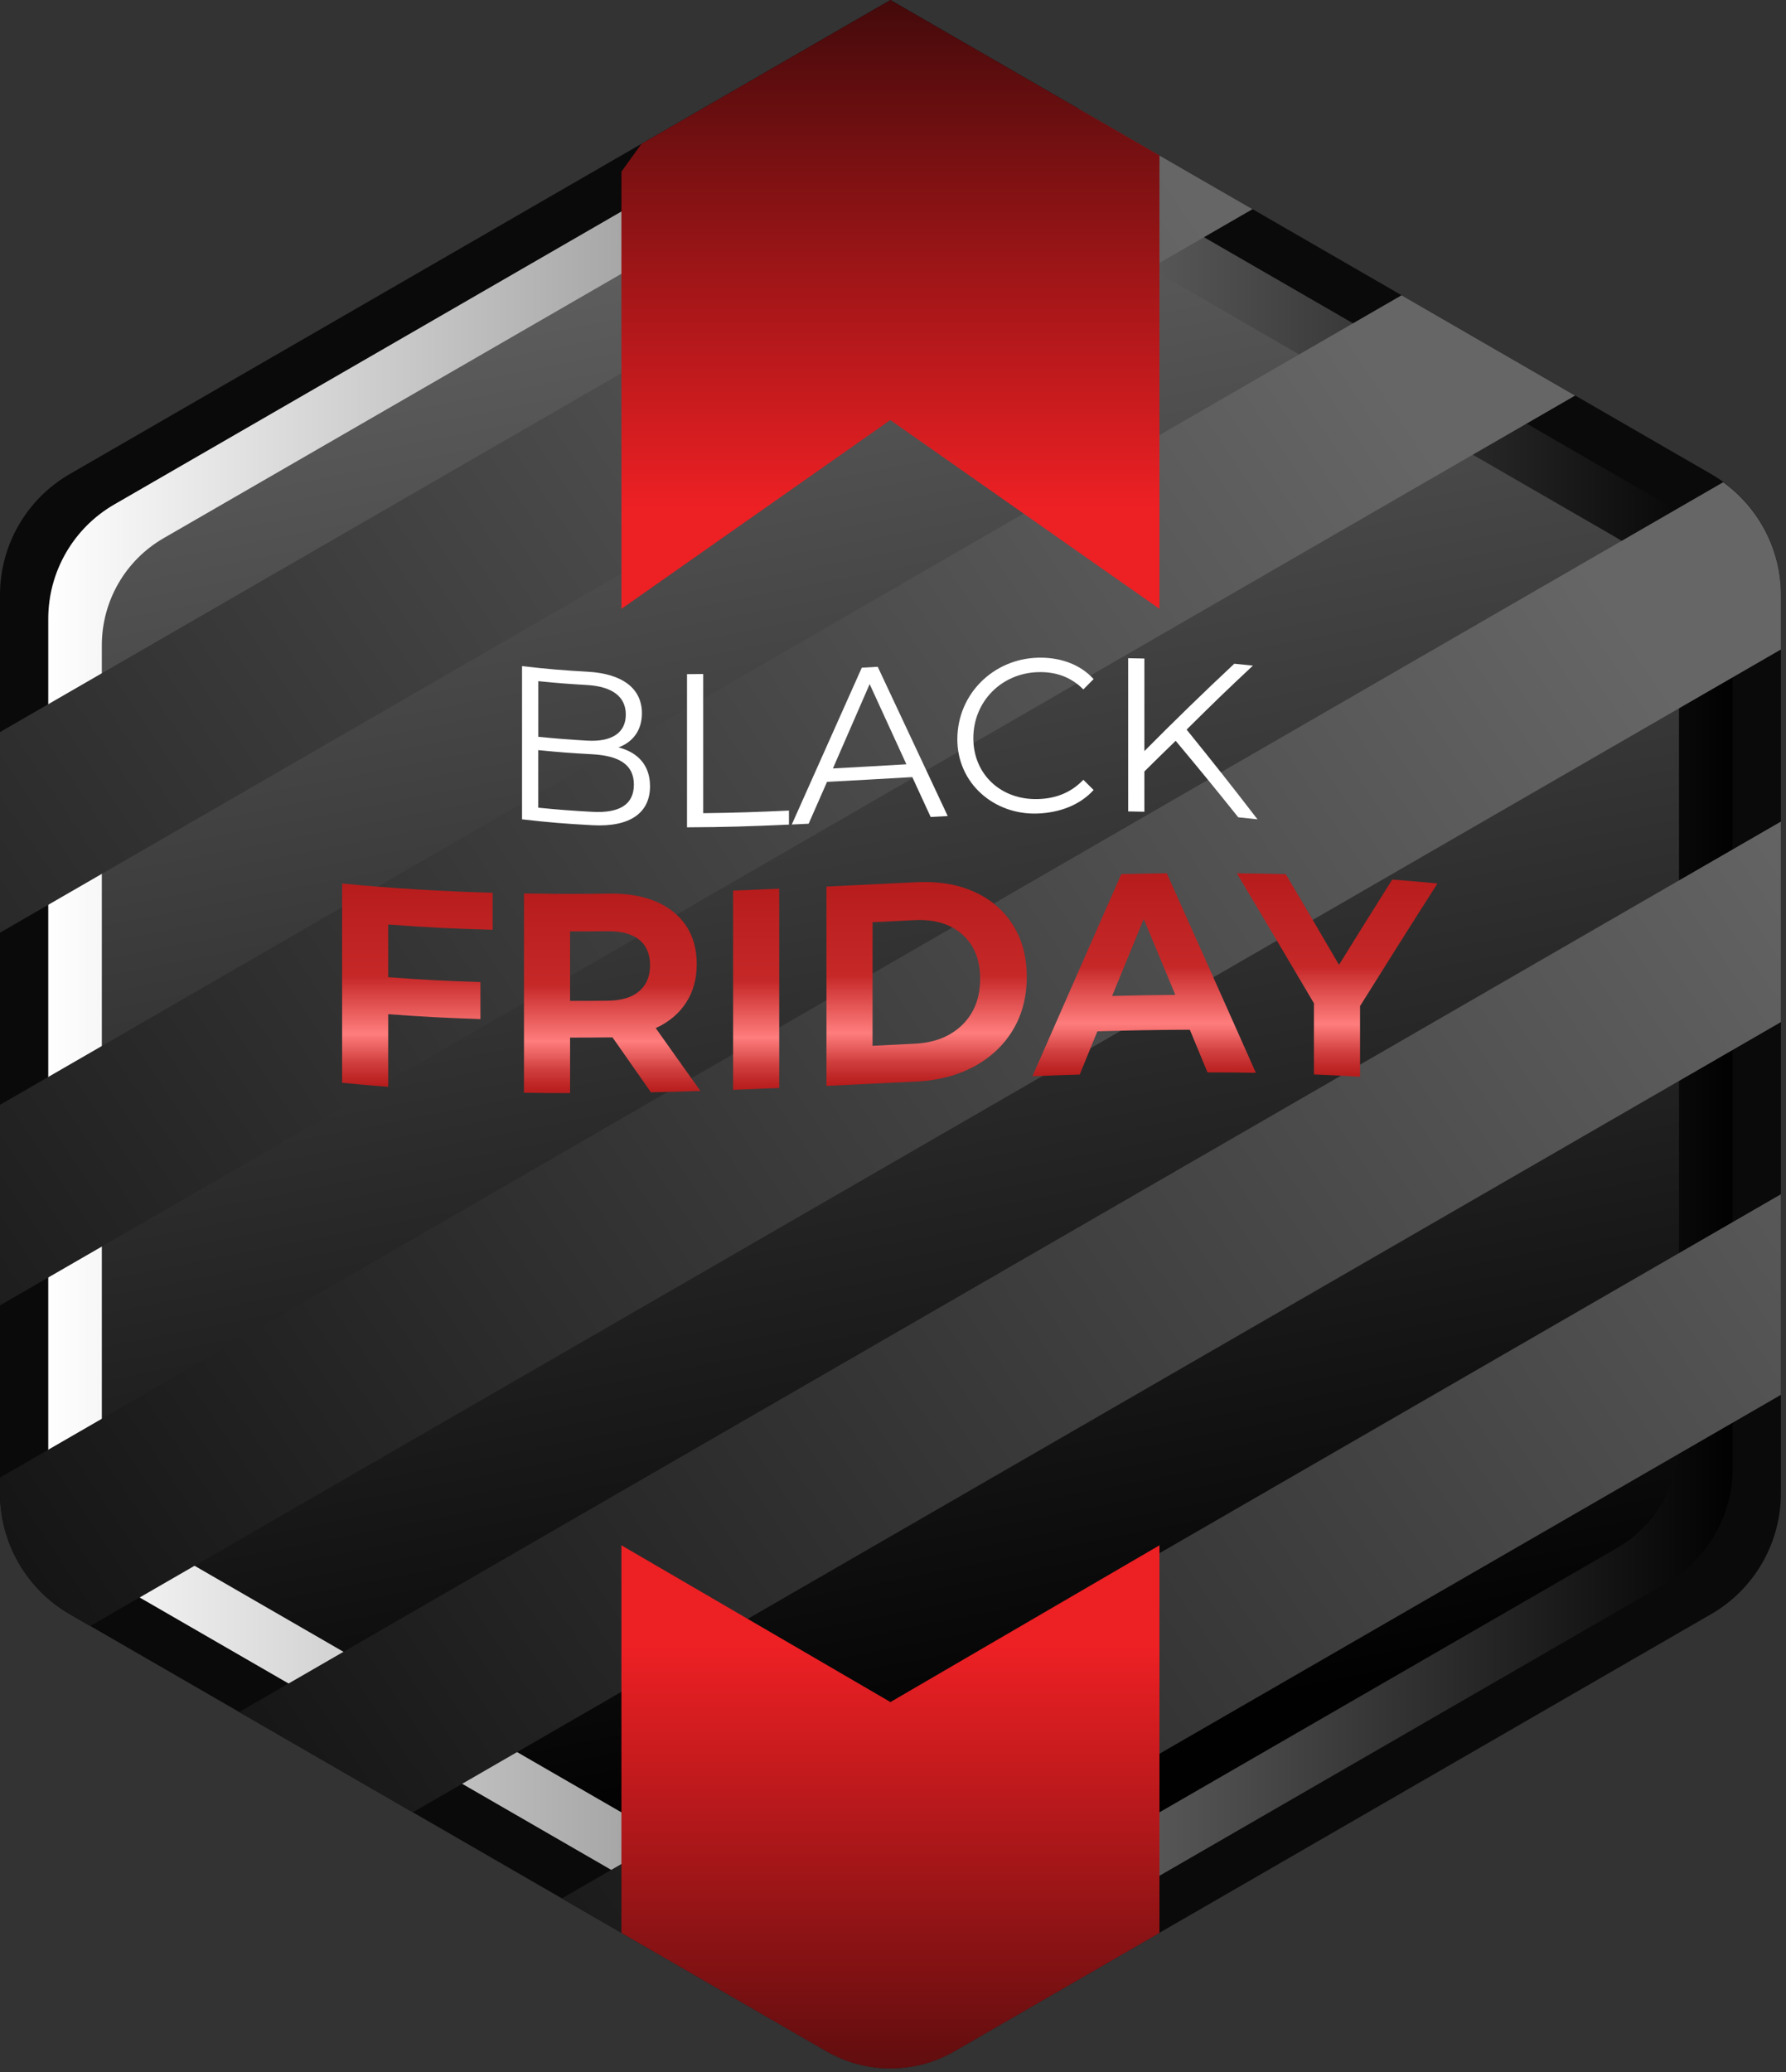
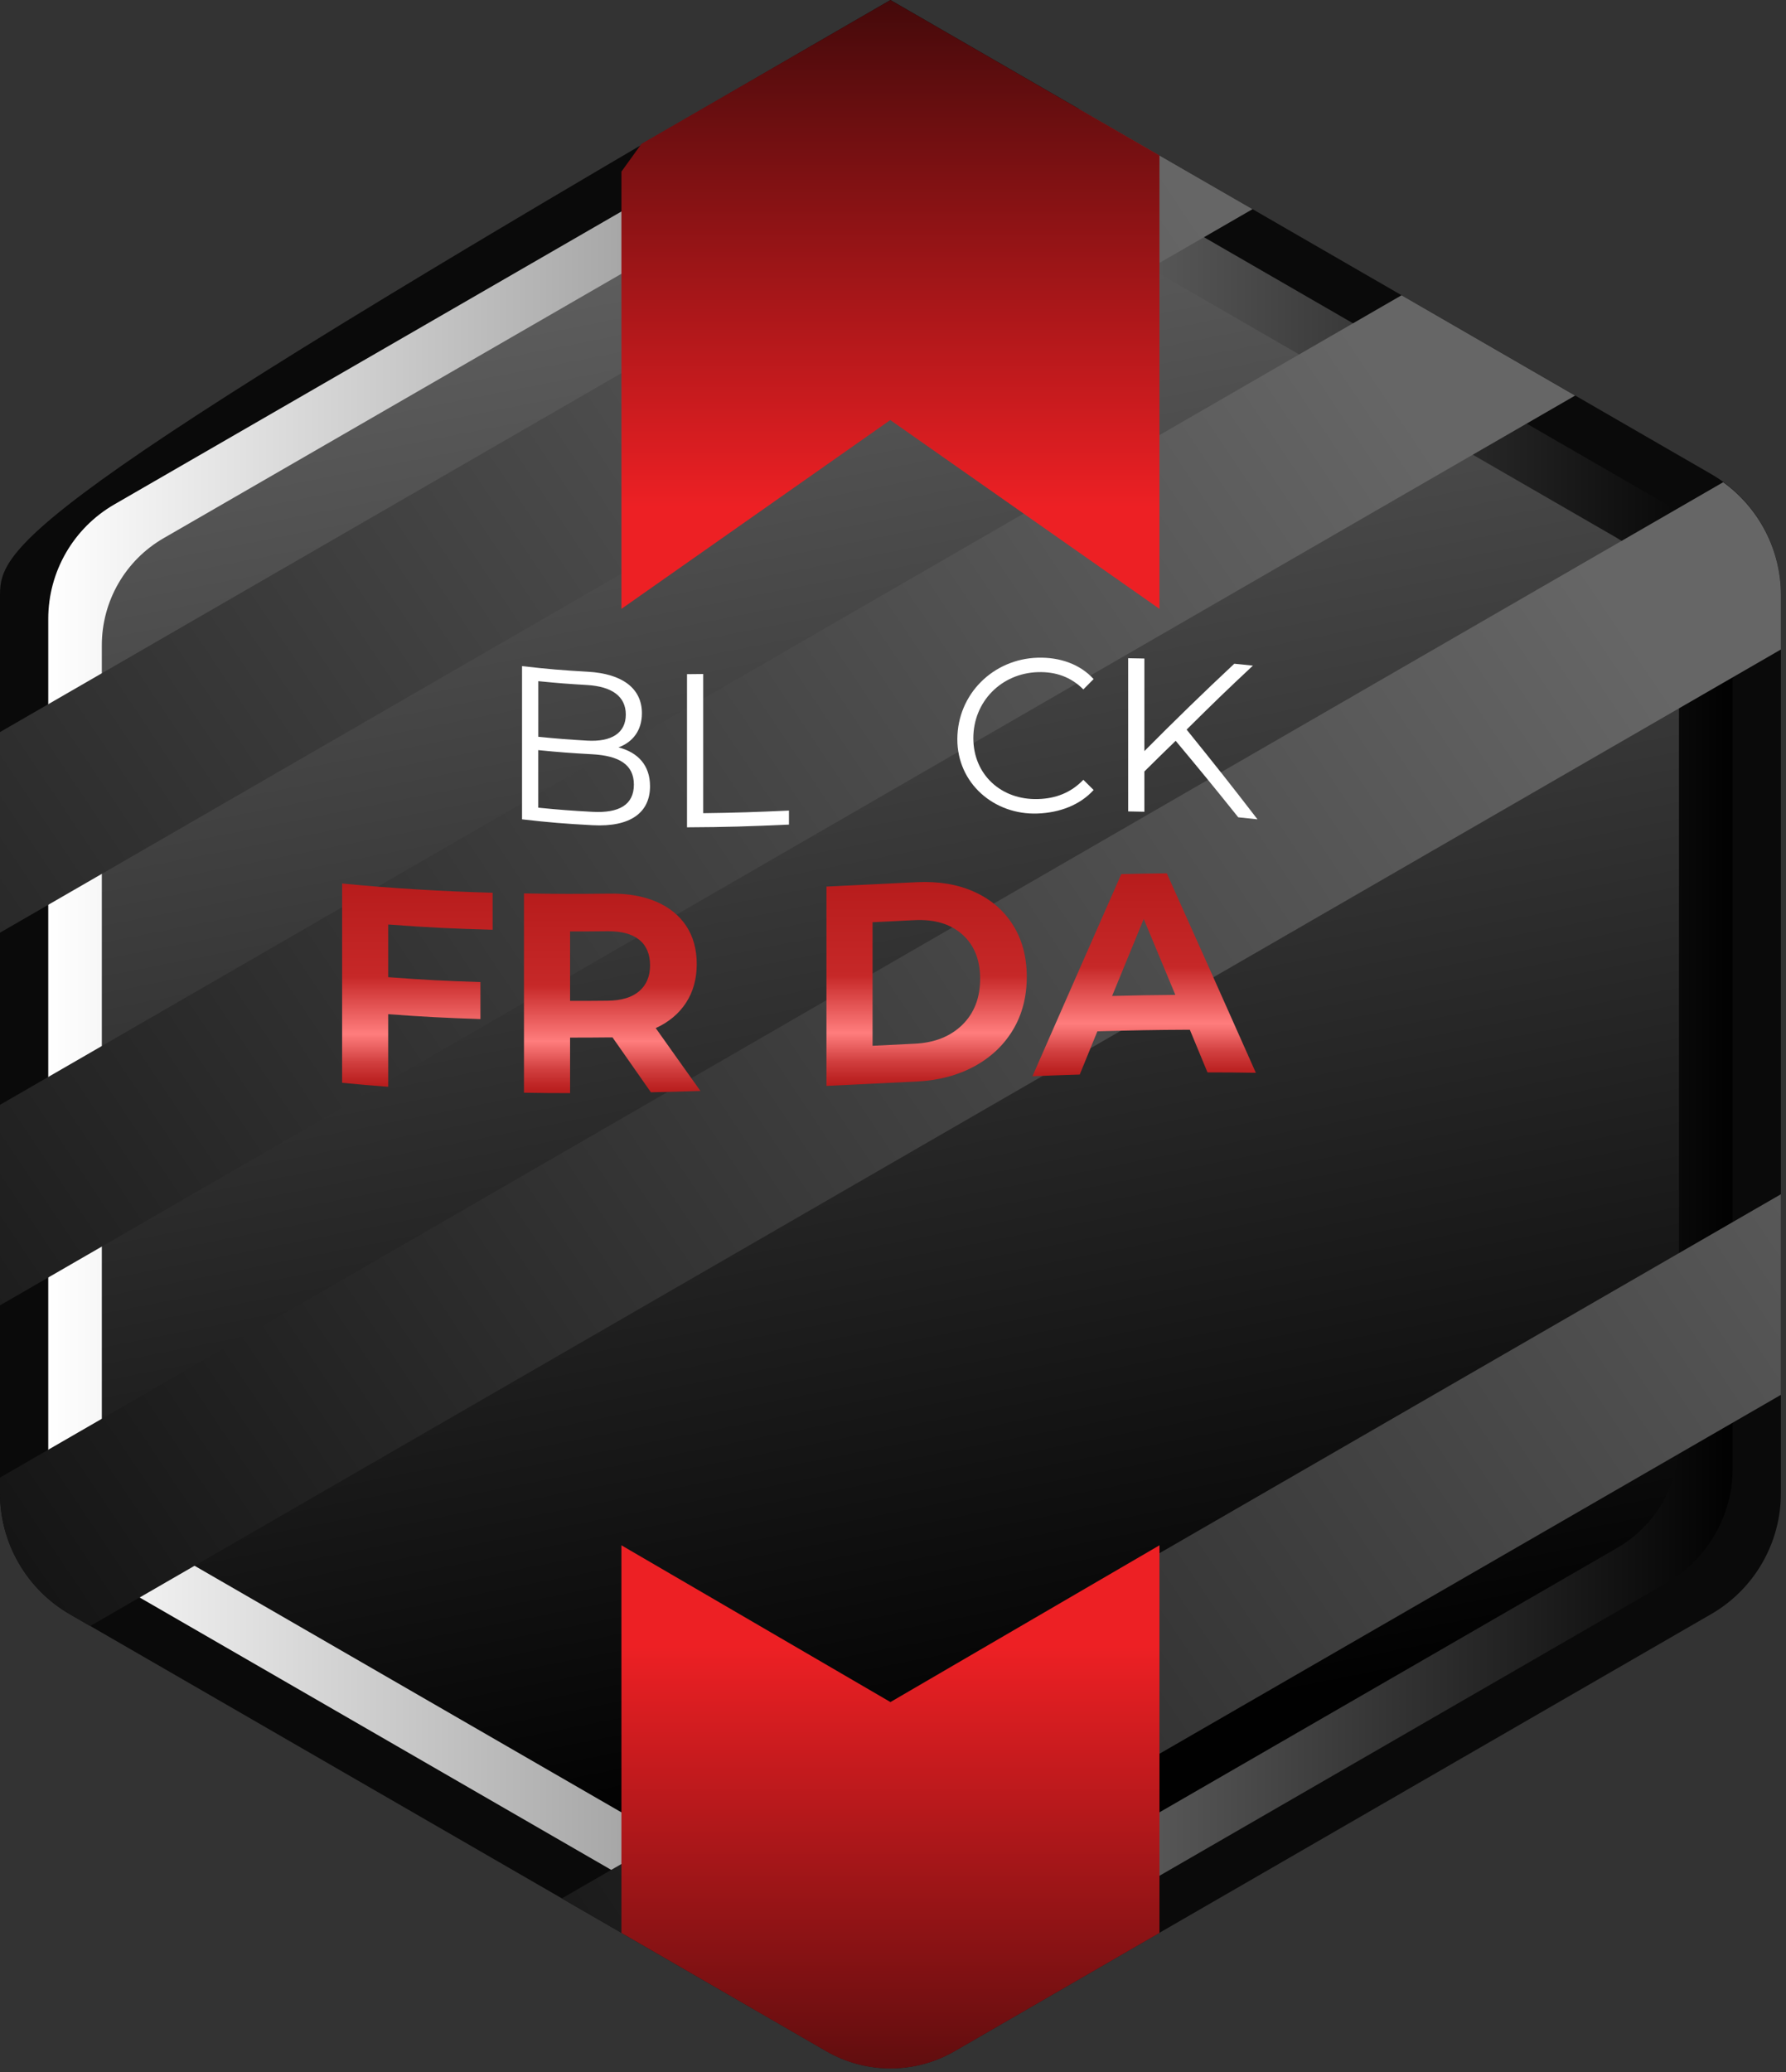
<svg xmlns="http://www.w3.org/2000/svg" width="238" height="276" viewBox="0 0 238 276" fill="none">
  <rect x="0" y="0" width="238" height="276" fill="#333333" stroke="none" />
-   <path d="M228.02 63.14L118.66 0L9.3 63.14C3.54 66.46 0 72.61 0 79.25V198.89C0 205.54 3.55 211.68 9.3 215L110.12 273.21C115.41 276.26 121.92 276.26 127.2 273.21L228.02 215C233.78 211.68 237.32 205.53 237.32 198.89V79.25C237.32 72.6 233.77 66.46 228.02 63.14Z" fill="#0A0A0A" />
+   <path d="M228.02 63.14L118.66 0C3.54 66.46 0 72.61 0 79.25V198.89C0 205.54 3.55 211.68 9.3 215L110.12 273.21C115.41 276.26 121.92 276.26 127.2 273.21L228.02 215C233.78 211.68 237.32 205.53 237.32 198.89V79.25C237.32 72.6 233.77 66.46 228.02 63.14Z" fill="#0A0A0A" />
  <path d="M222.09 67.191L118.66 7.471L15.23 67.191C9.79 70.331 6.43 76.141 6.43 82.431V195.591C6.43 201.881 9.78 207.691 15.23 210.831L110.58 265.881C115.58 268.771 121.74 268.771 126.74 265.881L222.09 210.831C227.53 207.691 230.89 201.881 230.89 195.591V82.431C230.89 76.141 227.54 70.331 222.09 67.191Z" fill="url(#paint0_linear_16411_714)" />
  <path d="M215.51 71.68L118.66 15.77L21.81 71.68C16.71 74.62 13.57 80.059 13.57 85.95V191.91C13.57 197.8 16.71 203.24 21.81 206.18L111.09 257.73C115.77 260.43 121.54 260.43 126.22 257.73L215.5 206.18C220.6 203.24 223.74 197.8 223.74 191.91V85.95C223.74 80.059 220.6 74.62 215.5 71.68H215.51Z" fill="url(#paint1_linear_16411_714)" />
  <g style="mix-blend-mode:overlay">
    <path d="M0 97.51V124.23L166.91 27.86L143.77 14.51L0 97.51Z" fill="url(#paint2_linear_16411_714)" />
    <path d="M209.9 52.69L186.77 39.33L0 147.16V173.87L209.9 52.69Z" fill="url(#paint3_linear_16411_714)" />
    <path d="M237.32 79.26C237.32 73.269 234.42 67.7 229.63 64.23L0 196.81V198.909C0 205.559 3.55 211.699 9.3 215.02L12.01 216.59L237.32 86.51V79.269V79.26Z" fill="url(#paint4_linear_16411_714)" />
-     <path d="M237.321 136.14V109.43L31.871 228.04L55.001 241.4L237.321 136.14Z" fill="url(#paint5_linear_16411_714)" />
    <path d="M237.319 185.79V185.44V159.07L74.859 252.87L97.999 266.22L237.319 185.79Z" fill="url(#paint6_linear_16411_714)" />
  </g>
  <path d="M118.659 0.01L85.479 19.16L82.809 22.86V81.1L118.639 55.95L154.509 81.1V20.7L118.659 0.01Z" fill="url(#paint7_linear_16411_714)" />
  <path d="M154.509 205.83L118.659 226.71L82.809 205.83V257.46L110.119 273.23C115.409 276.28 121.919 276.28 127.199 273.23L154.509 257.46V205.83Z" fill="url(#paint8_linear_16411_714)" />
  <path d="M51.733 123.141V130.156C56.646 130.521 59.108 130.648 64.02 130.808V135.737C59.108 135.571 56.646 135.45 51.733 135.085V144.756C49.277 144.574 48.046 144.469 45.59 144.226V117.682C52.258 118.333 58.953 118.725 65.649 118.913V123.842C60.079 123.682 57.297 123.555 51.733 123.141Z" fill="url(#paint9_linear_16411_714)" />
  <path d="M86.737 145.49C84.689 142.576 83.668 141.113 81.62 138.177C81.499 138.177 81.438 138.177 81.316 138.177C79.18 138.199 78.109 138.204 75.968 138.204V145.601C73.511 145.601 72.281 145.59 69.824 145.545V119.001C74.422 119.078 76.718 119.078 81.316 119.029C83.668 119.001 85.71 119.36 87.443 120.099C89.176 120.845 90.507 121.921 91.445 123.334C92.378 124.747 92.847 126.442 92.847 128.412C92.847 130.383 92.372 132.099 91.423 133.557C90.474 135.014 89.127 136.145 87.382 136.94C89.761 140.302 90.954 141.974 93.338 145.314C90.7 145.396 89.381 145.435 86.737 145.49ZM85.186 125.178C84.225 124.399 82.823 124.024 80.974 124.04C78.97 124.063 77.971 124.068 75.968 124.063V133.314C77.971 133.314 78.97 133.314 80.974 133.292C82.818 133.275 84.225 132.844 85.186 132.017C86.146 131.189 86.626 130.04 86.626 128.578C86.626 127.115 86.146 125.95 85.186 125.172V125.178Z" fill="url(#paint10_linear_16411_714)" />
-   <path d="M97.695 118.619C100.152 118.531 101.382 118.476 103.839 118.371V144.916C101.382 145.02 100.152 145.07 97.695 145.164V118.619Z" fill="url(#paint11_linear_16411_714)" />
  <path d="M110.133 118.09C114.957 117.864 117.369 117.737 122.193 117.505C125.075 117.367 127.625 117.792 129.833 118.791C132.046 119.79 133.763 121.264 134.988 123.212C136.214 125.161 136.826 127.462 136.826 130.117C136.826 132.772 136.214 135.124 134.988 137.172C133.763 139.219 132.041 140.842 129.833 142.04C127.619 143.238 125.075 143.911 122.193 144.055C117.369 144.292 114.957 144.414 110.133 144.64V118.095V118.09ZM121.89 139.021C124.545 138.894 126.659 138.049 128.243 136.498C129.822 134.947 130.611 132.905 130.611 130.377C130.611 127.849 129.822 125.878 128.243 124.476C126.664 123.069 124.545 122.434 121.89 122.561C119.643 122.671 118.523 122.727 116.276 122.837V139.297C118.523 139.186 119.643 139.131 121.89 139.021Z" fill="url(#paint12_linear_16411_714)" />
  <path d="M158.561 137.161C153.632 137.183 151.164 137.233 146.235 137.371C145.297 139.673 144.822 140.826 143.884 143.128C141.367 143.205 140.108 143.255 137.586 143.349C141.522 134.374 145.463 125.399 149.42 116.429C151.849 116.374 153.063 116.352 155.486 116.324C159.461 125.172 163.418 134.032 167.354 142.896C164.776 142.852 163.485 142.841 160.907 142.841C159.968 140.567 159.494 139.43 158.555 137.156L158.561 137.161ZM156.624 132.514C154.94 128.462 154.095 126.442 152.412 122.407C150.728 126.503 149.884 128.55 148.2 132.657C151.567 132.574 153.251 132.541 156.618 132.514H156.624Z" fill="url(#paint13_linear_16411_714)" />
-   <path d="M181.238 134.015C181.238 137.779 181.238 139.656 181.238 143.42C178.781 143.277 177.55 143.216 175.094 143.117C175.094 139.325 175.094 137.426 175.094 133.634C171.689 127.849 168.266 122.081 164.816 116.318C167.427 116.346 168.73 116.368 171.341 116.44C174.178 121.236 175.596 123.649 178.434 128.511C181.271 123.936 182.689 121.661 185.526 117.157C187.939 117.34 189.142 117.439 191.554 117.676C188.082 123.102 184.649 128.545 181.238 134.009V134.015Z" fill="url(#paint14_linear_16411_714)" />
  <path d="M86.622 104.727C86.622 108.199 84.056 110.192 78.956 109.916C75.202 109.712 73.325 109.563 69.566 109.132C69.566 102.332 69.566 95.526 69.566 88.726C73.088 89.129 74.849 89.272 78.37 89.476C82.919 89.741 85.54 91.679 85.54 95.001C85.54 97.336 84.287 98.86 82.422 99.55C85.044 100.229 86.622 101.962 86.622 104.727ZM71.73 90.735C71.73 93.699 71.73 95.178 71.73 98.137C74.33 98.396 75.633 98.496 78.232 98.65C81.5 98.843 83.393 97.629 83.393 95.178C83.393 92.727 81.5 91.436 78.232 91.243C75.633 91.088 74.33 90.989 71.73 90.729V90.735ZM84.47 104.507C84.47 101.852 82.516 100.665 78.928 100.466C76.047 100.306 74.606 100.201 71.725 99.914C71.725 102.983 71.725 104.512 71.725 107.581C74.606 107.868 76.047 107.973 78.928 108.133C82.516 108.332 84.47 107.189 84.47 104.507Z" fill="white" />
  <path d="M91.551 89.796C92.412 89.796 92.848 89.785 93.709 89.774V108.315C98.279 108.254 100.565 108.172 105.135 107.967C105.135 108.713 105.135 109.088 105.135 109.833C99.703 110.076 96.982 110.17 91.551 110.197C91.551 103.397 91.551 96.591 91.551 89.791V89.796Z" fill="white" />
-   <path d="M121.574 103.508C117.026 103.767 114.757 103.905 110.209 104.143C109.232 106.373 108.741 107.488 107.758 109.718C106.859 109.762 106.411 109.784 105.512 109.823C108.63 102.862 111.732 95.902 114.84 88.936C115.69 88.886 116.115 88.864 116.965 88.814C120.073 95.444 123.186 102.067 126.294 108.697C125.383 108.746 124.93 108.768 124.019 108.818C123.042 106.693 122.551 105.628 121.569 103.502L121.574 103.508ZM120.785 101.802C118.825 97.53 117.848 95.394 115.889 91.122C113.929 95.615 112.952 97.867 110.993 102.354C114.912 102.145 116.866 102.029 120.785 101.802Z" fill="white" />
  <path d="M127.574 98.429C127.602 92.451 132.343 87.782 138.272 87.605C141.241 87.517 143.929 88.472 145.734 90.448C145.188 91 144.912 91.276 144.365 91.828C142.704 90.155 140.662 89.46 138.332 89.526C133.403 89.67 129.705 93.484 129.705 98.325C129.705 103.165 133.409 106.582 138.332 106.433C140.667 106.367 142.704 105.6 144.365 103.866C144.912 104.407 145.188 104.683 145.734 105.224C143.929 107.217 141.225 108.255 138.244 108.359C132.481 108.564 127.547 104.347 127.574 98.429Z" fill="white" />
  <path d="M156.665 98.678C154.999 100.29 154.165 101.107 152.498 102.757V108.122C151.637 108.1 151.201 108.095 150.34 108.078V87.672C151.201 87.683 151.637 87.694 152.498 87.716V100.047C156.417 96.095 160.413 92.204 164.481 88.406C165.475 88.5 165.966 88.549 166.96 88.66C163.427 91.966 161.661 93.677 158.128 97.182C161.904 101.852 163.797 104.237 167.572 109.133C166.546 109.017 166.032 108.961 165.006 108.862C161.672 104.7 160.005 102.675 156.671 98.678H156.665Z" fill="white" />
  <defs>
    <linearGradient id="paint0_linear_16411_714" x1="6.43" y1="137.761" x2="230.89" y2="137.761" gradientUnits="userSpaceOnUse">
      <stop stop-color="white" />
      <stop offset="0.44" stop-color="#8D8D8D" />
      <stop offset="1" stop-color="#010101" />
    </linearGradient>
    <linearGradient id="paint1_linear_16411_714" x1="94.21" y1="14.3" x2="137.07" y2="232.76" gradientUnits="userSpaceOnUse">
      <stop stop-color="#666666" />
      <stop offset="1" stop-color="#010101" />
    </linearGradient>
    <linearGradient id="paint2_linear_16411_714" x1="151.75" y1="16.79" x2="-104.39" y2="188.93" gradientUnits="userSpaceOnUse">
      <stop stop-color="#666666" />
      <stop offset="1" stop-color="#010101" />
    </linearGradient>
    <linearGradient id="paint3_linear_16411_714" x1="182.79" y1="47.61" x2="-73.35" y2="219.75" gradientUnits="userSpaceOnUse">
      <stop stop-color="#666666" />
      <stop offset="1" stop-color="#010101" />
    </linearGradient>
    <linearGradient id="paint4_linear_16411_714" x1="213.48" y1="77.919" x2="-42.66" y2="250.069" gradientUnits="userSpaceOnUse">
      <stop stop-color="#666666" />
      <stop offset="1" stop-color="#010101" />
    </linearGradient>
    <linearGradient id="paint5_linear_16411_714" x1="244.271" y1="108.38" x2="-11.869" y2="280.53" gradientUnits="userSpaceOnUse">
      <stop stop-color="#666666" />
      <stop offset="1" stop-color="#010101" />
    </linearGradient>
    <linearGradient id="paint6_linear_16411_714" x1="275.309" y1="139.2" x2="19.169" y2="311.35" gradientUnits="userSpaceOnUse">
      <stop stop-color="#666666" />
      <stop offset="1" stop-color="#010101" />
    </linearGradient>
    <linearGradient id="paint7_linear_16411_714" x1="118.659" y1="67.62" x2="118.659" y2="-26.84" gradientUnits="userSpaceOnUse">
      <stop stop-color="#ED2024" />
      <stop offset="0.4" stop-color="#8E1315" />
      <stop offset="1" stop-color="#010101" />
    </linearGradient>
    <linearGradient id="paint8_linear_16411_714" x1="118.659" y1="219.31" x2="118.659" y2="313.77" gradientUnits="userSpaceOnUse">
      <stop stop-color="#ED2024" />
      <stop offset="0.4" stop-color="#8E1315" />
      <stop offset="1" stop-color="#010101" />
    </linearGradient>
    <linearGradient id="paint9_linear_16411_714" x1="55.619" y1="117.682" x2="55.619" y2="144.756" gradientUnits="userSpaceOnUse">
      <stop stop-color="#B71C1C" />
      <stop offset="0.46" stop-color="#C62828" />
      <stop offset="0.74" stop-color="#FF7D7D" />
      <stop offset="0.79" stop-color="#EF6868" />
      <stop offset="0.88" stop-color="#D13F3F" />
      <stop offset="0.96" stop-color="#BE2525" />
      <stop offset="1" stop-color="#B71C1C" />
    </linearGradient>
    <linearGradient id="paint10_linear_16411_714" x1="81.581" y1="119.006" x2="81.581" y2="145.606" gradientUnits="userSpaceOnUse">
      <stop stop-color="#B71C1C" />
      <stop offset="0.46" stop-color="#C62828" />
      <stop offset="0.74" stop-color="#FF7D7D" />
      <stop offset="0.79" stop-color="#EF6868" />
      <stop offset="0.88" stop-color="#D13F3F" />
      <stop offset="0.96" stop-color="#BE2525" />
      <stop offset="1" stop-color="#B71C1C" />
    </linearGradient>
    <linearGradient id="paint11_linear_16411_714" x1="100.764" y1="118.371" x2="100.764" y2="145.164" gradientUnits="userSpaceOnUse">
      <stop stop-color="#B71C1C" />
      <stop offset="0.46" stop-color="#C62828" />
      <stop offset="0.74" stop-color="#FF7D7D" />
      <stop offset="0.79" stop-color="#EF6868" />
      <stop offset="0.88" stop-color="#D13F3F" />
      <stop offset="0.96" stop-color="#BE2525" />
      <stop offset="1" stop-color="#B71C1C" />
    </linearGradient>
    <linearGradient id="paint12_linear_16411_714" x1="123.485" y1="117.477" x2="123.485" y2="144.634" gradientUnits="userSpaceOnUse">
      <stop stop-color="#B71C1C" />
      <stop offset="0.46" stop-color="#C62828" />
      <stop offset="0.74" stop-color="#FF7D7D" />
      <stop offset="0.79" stop-color="#EF6868" />
      <stop offset="0.88" stop-color="#D13F3F" />
      <stop offset="0.96" stop-color="#BE2525" />
      <stop offset="1" stop-color="#B71C1C" />
    </linearGradient>
    <linearGradient id="paint13_linear_16411_714" x1="152.473" y1="116.33" x2="152.473" y2="143.354" gradientUnits="userSpaceOnUse">
      <stop stop-color="#B71C1C" />
      <stop offset="0.46" stop-color="#C62828" />
      <stop offset="0.74" stop-color="#FF7D7D" />
      <stop offset="0.79" stop-color="#EF6868" />
      <stop offset="0.88" stop-color="#D13F3F" />
      <stop offset="0.96" stop-color="#BE2525" />
      <stop offset="1" stop-color="#B71C1C" />
    </linearGradient>
    <linearGradient id="paint14_linear_16411_714" x1="178.185" y1="116.318" x2="178.185" y2="143.415" gradientUnits="userSpaceOnUse">
      <stop stop-color="#B71C1C" />
      <stop offset="0.46" stop-color="#C62828" />
      <stop offset="0.74" stop-color="#FF7D7D" />
      <stop offset="0.79" stop-color="#EF6868" />
      <stop offset="0.88" stop-color="#D13F3F" />
      <stop offset="0.96" stop-color="#BE2525" />
      <stop offset="1" stop-color="#B71C1C" />
    </linearGradient>
  </defs>
</svg>